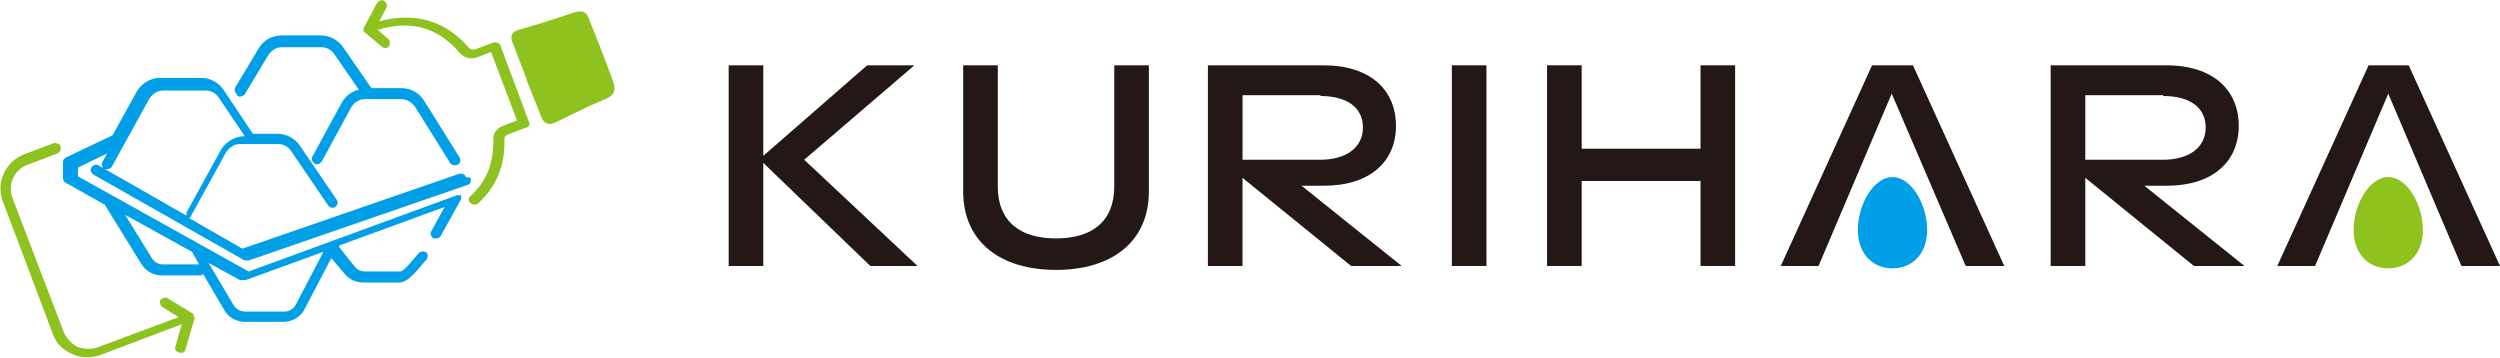
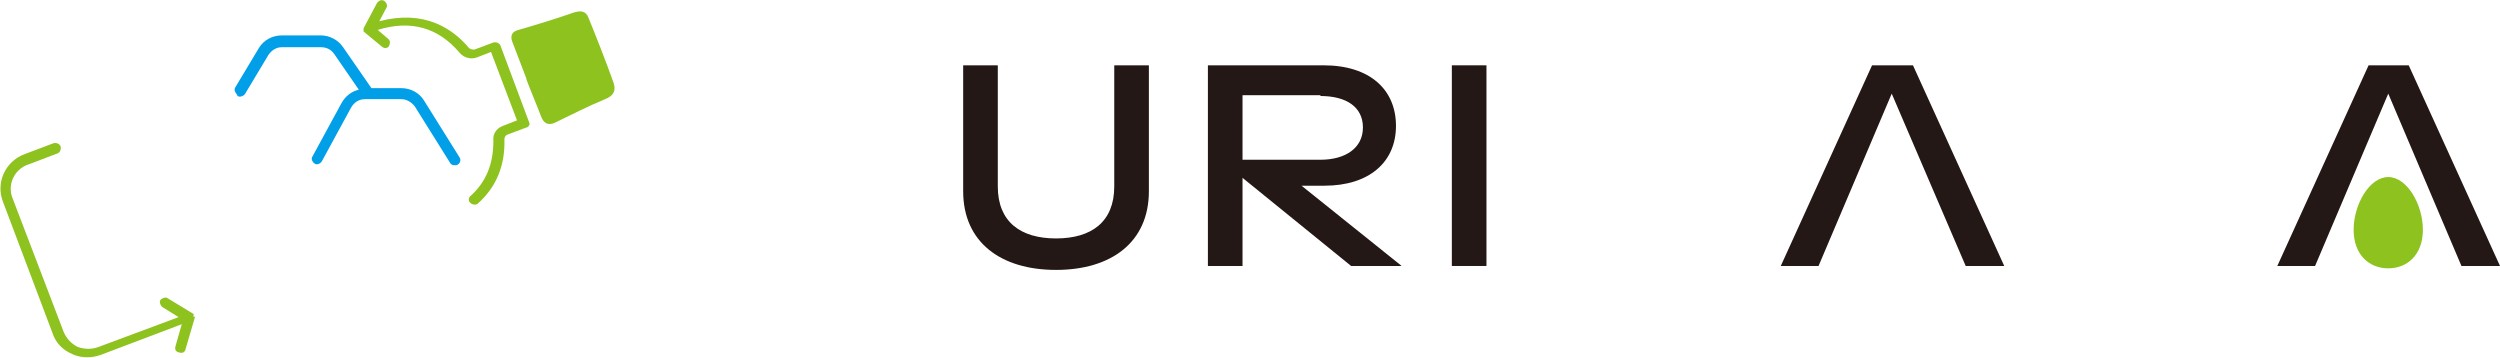
<svg xmlns="http://www.w3.org/2000/svg" id="_レイヤー_1" data-name="レイヤー_1" version="1.1" viewBox="0 0 317.7 45.5">
  <defs>
    <style>
      .st0 {
        fill: #231815;
      }

      .st1 {
        fill: #009fe8;
      }

      .st2 {
        fill: #8dc21f;
      }
    </style>
  </defs>
  <g>
    <g>
-       <path class="st1" d="M59.2,22.5c-.1-.4-.5-.5-.9-.4l-27.5,9.5-6.8-3.9c.1,0,.3-.2.3-.3l4.4-8c.4-.6,1-1.1,1.8-1.1h4.8c.7,0,1.3.3,1.7.9l4.7,6.9c.2.3.6.4.9.2.3-.2.4-.6.2-.9l-4.7-6.9c-.6-.9-1.7-1.5-2.8-1.5h-3.2c0,0,0-.2-.1-.2l-3.6-5.4c-.6-.9-1.7-1.5-2.8-1.5h-5.3c-1.2,0-2.3.7-2.9,1.7l-3.1,5.6-5.9,2.8c-.2.1-.4.3-.4.6v2c0,.2.1.5.3.6l5,2.8,4.7,7.6c.6.9,1.5,1.4,2.6,1.4h4.8c.2,0,.3,0,.4-.2l2.7,4.6c.5.9,1.5,1.5,2.6,1.5h4.9c1.1,0,2.2-.6,2.7-1.6l3.4-6.5,1.7,2c.6.7,1.4,1.1,2.4,1.1h4.5c1,0,2-1.1,3.2-2.6l.3-.3c.2-.3.2-.7,0-.9-.3-.2-.7-.2-.9,0l-.3.3c-.5.6-1.7,2.1-2.1,2.1h-4.5c-.5,0-1-.2-1.3-.6l-2-2.5v-.2c0,0,13.4-4.9,13.4-4.9l-1.7,3.1c-.2.3,0,.7.3.9.1,0,.2,0,.3,0,.2,0,.5-.1.6-.3l2.6-4.7s0,0,0,0c0,0,0,0,0-.1,0,0,0,0,0-.1,0,0,0,0,0-.1,0,0,0,0,0-.1,0,0,0,0,0,0,0,0,0,0,0,0,0,0,0,0,0-.1,0,0,0,0-.1,0,0,0,0,0,0,0,0,0,0,0,0,0,0,0,0,0-.1,0,0,0,0,0-.1,0,0,0,0,0,0,0,0,0-.1,0-.2,0,0,0,0,0,0,0l-26.5,9.7-21.7-12.1v-1.1l3.7-1.8-.6,1.1c-.2.3,0,.7.3.9.1,0,.2,0,.3,0,.2,0,.5-.1.6-.3l4.8-8.7c.4-.6,1-1,1.8-1h5.3c.7,0,1.3.3,1.7.9l3.3,4.9h0c-1.2,0-2.4.7-3,1.7l-4.4,8c0,.1,0,.3,0,.4l-11.2-6.4c-.3-.2-.7,0-.9.3-.2.3,0,.7.3.9l19.2,10.9c.1,0,.2,0,.3,0s.1,0,.2,0l27.8-9.6c.4-.1.5-.5.4-.9ZM20.7,33.6c-.6,0-1.1-.3-1.4-.8l-3.4-5.5,8.5,4.7.9,1.6h-4.5ZM31,35.6c0,0,.2,0,.2,0l9.9-3.6-3.5,6.7c-.3.6-.9.9-1.5.9h-4.9c-.6,0-1.2-.3-1.5-.8l-3.2-5.4,4,2.2c.1,0,.2,0,.3,0Z" />
      <path class="st1" d="M30.2,12.2c.3.2.7,0,.9-.2l3-5c.4-.6,1-1,1.7-1h5c.7,0,1.3.3,1.7.9l3.1,4.5c-.9.2-1.7.8-2.2,1.7l-3.7,6.8c-.2.3,0,.7.3.9.3.2.7,0,.9-.3l3.7-6.8c.4-.7,1-1.1,1.8-1.1h4.6c.7,0,1.3.4,1.7.9l4.5,7.2c.1.2.3.3.6.3s.2,0,.4-.1c.3-.2.4-.6.2-.9l-4.5-7.2c-.6-1-1.7-1.6-2.9-1.6h-3.8l-3.6-5.2c-.6-.9-1.7-1.5-2.8-1.5h-5c-1.2,0-2.3.6-2.9,1.6l-3,5c-.2.3,0,.7.2.9Z" />
    </g>
    <path class="st2" d="M66.9,10c-.6-1.6-1.2-3.1-1.8-4.7-.3-.8,0-1.3.8-1.5,2.4-.7,4.7-1.4,7-2.2.9-.3,1.6-.2,1.9.7,1.1,2.7,2.2,5.5,3.2,8.3.3,1-.1,1.6-1.1,2-2.2.9-4.3,2-6.4,3-.9.4-1.4,0-1.7-.7-.6-1.6-1.3-3.2-1.9-4.8Z" />
    <path class="st2" d="M67.3,15.7l-3.7-9.9c-.1-.3-.5-.5-.9-.4l-2.4.9c-.2,0-.5,0-.7-.2-2.1-2.5-5.7-4.9-11.4-3.4l.9-1.7c.2-.3,0-.7-.3-.9-.3-.2-.7,0-.9.3l-1.7,3.2s0,0,0,0c0,0,0,0,0,0,0,0,0,.1,0,.2,0,0,0,0,0,0,0,0,0,.2,0,.2,0,0,0,0,0,0,0,0,0,0,0,0,0,0,0,0,0,0,0,0,0,0,0,0l2.3,1.9c.1.1.3.2.4.2s.4,0,.5-.2c.2-.3.2-.7,0-.9l-1.4-1.2c4.2-1.3,7.7-.3,10.4,2.9.5.6,1.4.9,2.2.6l1.8-.7,3.3,8.7-1.8.7c-.8.3-1.3,1-1.2,1.9,0,2.9-.9,5.2-2.9,7-.3.2-.3.7,0,.9.1.1.3.2.5.2s.3,0,.5-.2c2.3-2.1,3.4-4.8,3.3-8.1,0-.2.1-.5.4-.6l2.4-.9c.2,0,.3-.2.4-.4,0-.2,0-.3,0-.5Z" />
    <path class="st2" d="M24.6,40.3c0,0,0-.1,0-.2,0,0,0,0,0,0,0,0,0-.1,0-.2,0,0,0,0,0,0,0,0,0,0,0,0,0,0,0,0,0,0,0,0,0,0,0,0l-3.3-2c-.3-.2-.7,0-.9.2-.2.3,0,.7.2.9l2.1,1.3-10.2,3.8c-.8.3-1.7.3-2.6,0-.8-.4-1.4-1-1.8-1.9L1.6,25.2c-.7-1.7.2-3.7,2-4.3l3.7-1.4c.3-.1.5-.5.4-.9-.1-.3-.5-.5-.9-.4l-3.7,1.4c-2.4.9-3.7,3.6-2.7,6.1l6.3,16.7c.4,1.2,1.3,2.1,2.5,2.6.6.3,1.3.4,1.9.4s1.1-.1,1.7-.3l10.3-3.9-.8,2.8c-.1.4,0,.7.5.8.4.1.7,0,.8-.5l1.2-4.1s0,0,0,0c0,0,0,0,0,0Z" />
  </g>
  <g>
-     <path class="st1" d="M244.9,29.2c0,3.2-2,4.9-4.4,4.9s-4.4-1.7-4.4-4.9,2-6.7,4.4-6.7,4.4,3.5,4.4,6.7Z" />
-     <path class="st0" d="M92.6,33.8V8.3h4.4v11.5l13.2-11.5h6l-14,12,14.4,13.5h-6l-13.6-13.1v13.1h-4.4Z" />
    <path class="st0" d="M122.4,24.3V8.3h4.4v15.4c0,4.5,2.9,6.6,7.4,6.6s7.4-2.1,7.4-6.6v-15.4h4.4v16c0,6.5-4.8,10-11.8,10s-11.8-3.5-11.8-10Z" />
    <path class="st0" d="M178.1,33.8h-6.4l-13.8-11.2v11.2h-4.4V8.3h14.7c5.9,0,9.2,3.1,9.2,7.7s-3.4,7.6-9.1,7.6h-2.9l12.6,10.1ZM167.8,12.1h-9.9v8.2h9.9c3.2,0,5.4-1.5,5.4-4.1s-2.1-4-5.4-4Z" />
    <path class="st0" d="M184.5,33.8V8.3h4.4v25.5h-4.4Z" />
-     <path class="st0" d="M196.6,33.8V8.3h4.4v10.6h15.1v-10.6h4.4v25.5h-4.4v-10.8h-15.1v10.8h-4.4Z" />
-     <path class="st0" d="M285.2,33.8h-6.4l-13.8-11.2v11.2h-4.4V8.3h14.7c5.9,0,9.2,3.1,9.2,7.7s-3.4,7.6-9.1,7.6h-2.9l12.6,10.1ZM274.9,12.1h-9.9v8.2h9.9c3.2,0,5.4-1.5,5.4-4.1s-2.1-4-5.4-4Z" />
    <polygon class="st0" points="249.8 33.8 254.7 33.8 243.1 8.3 237.9 8.3 226.3 33.8 231.1 33.8 240.4 11.9 249.8 33.8" />
    <path class="st2" d="M307.9,29.2c0,3.2-2,4.9-4.4,4.9s-4.4-1.7-4.4-4.9,2-6.7,4.4-6.7,4.4,3.5,4.4,6.7Z" />
    <polygon class="st0" points="312.8 33.8 317.7 33.8 306.1 8.3 301 8.3 289.4 33.8 294.2 33.8 303.5 11.9 312.8 33.8" />
  </g>
</svg>